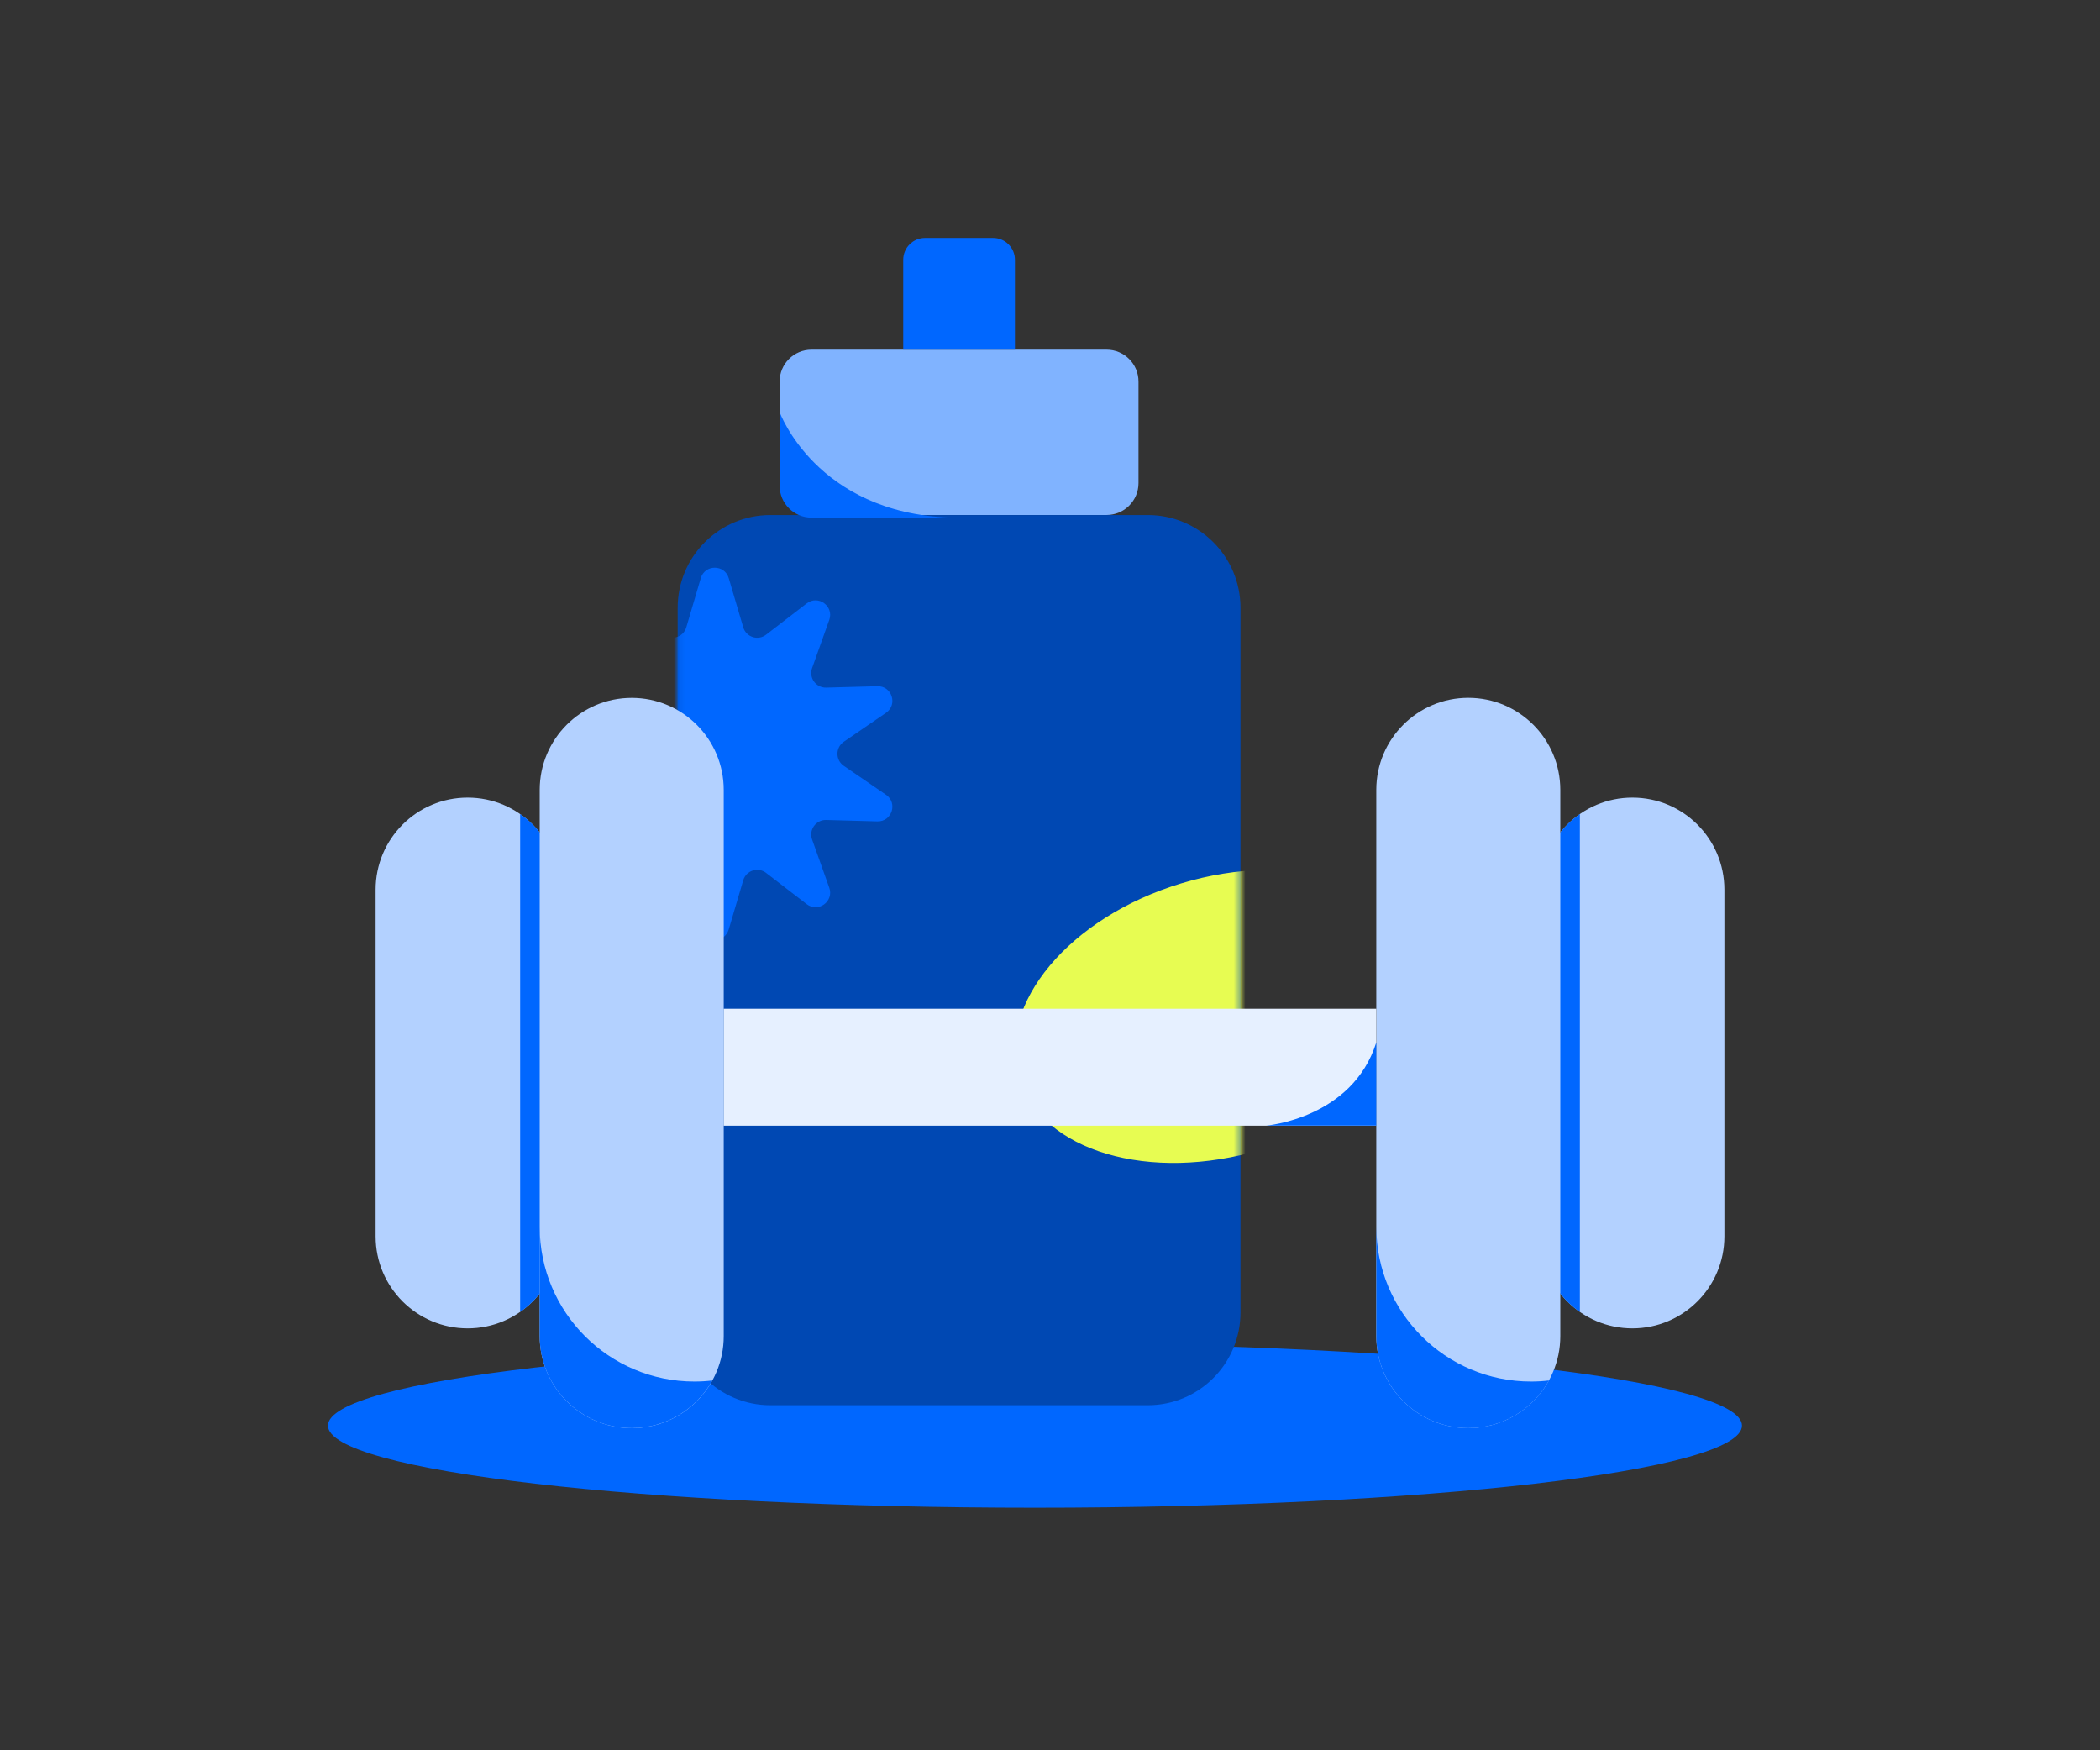
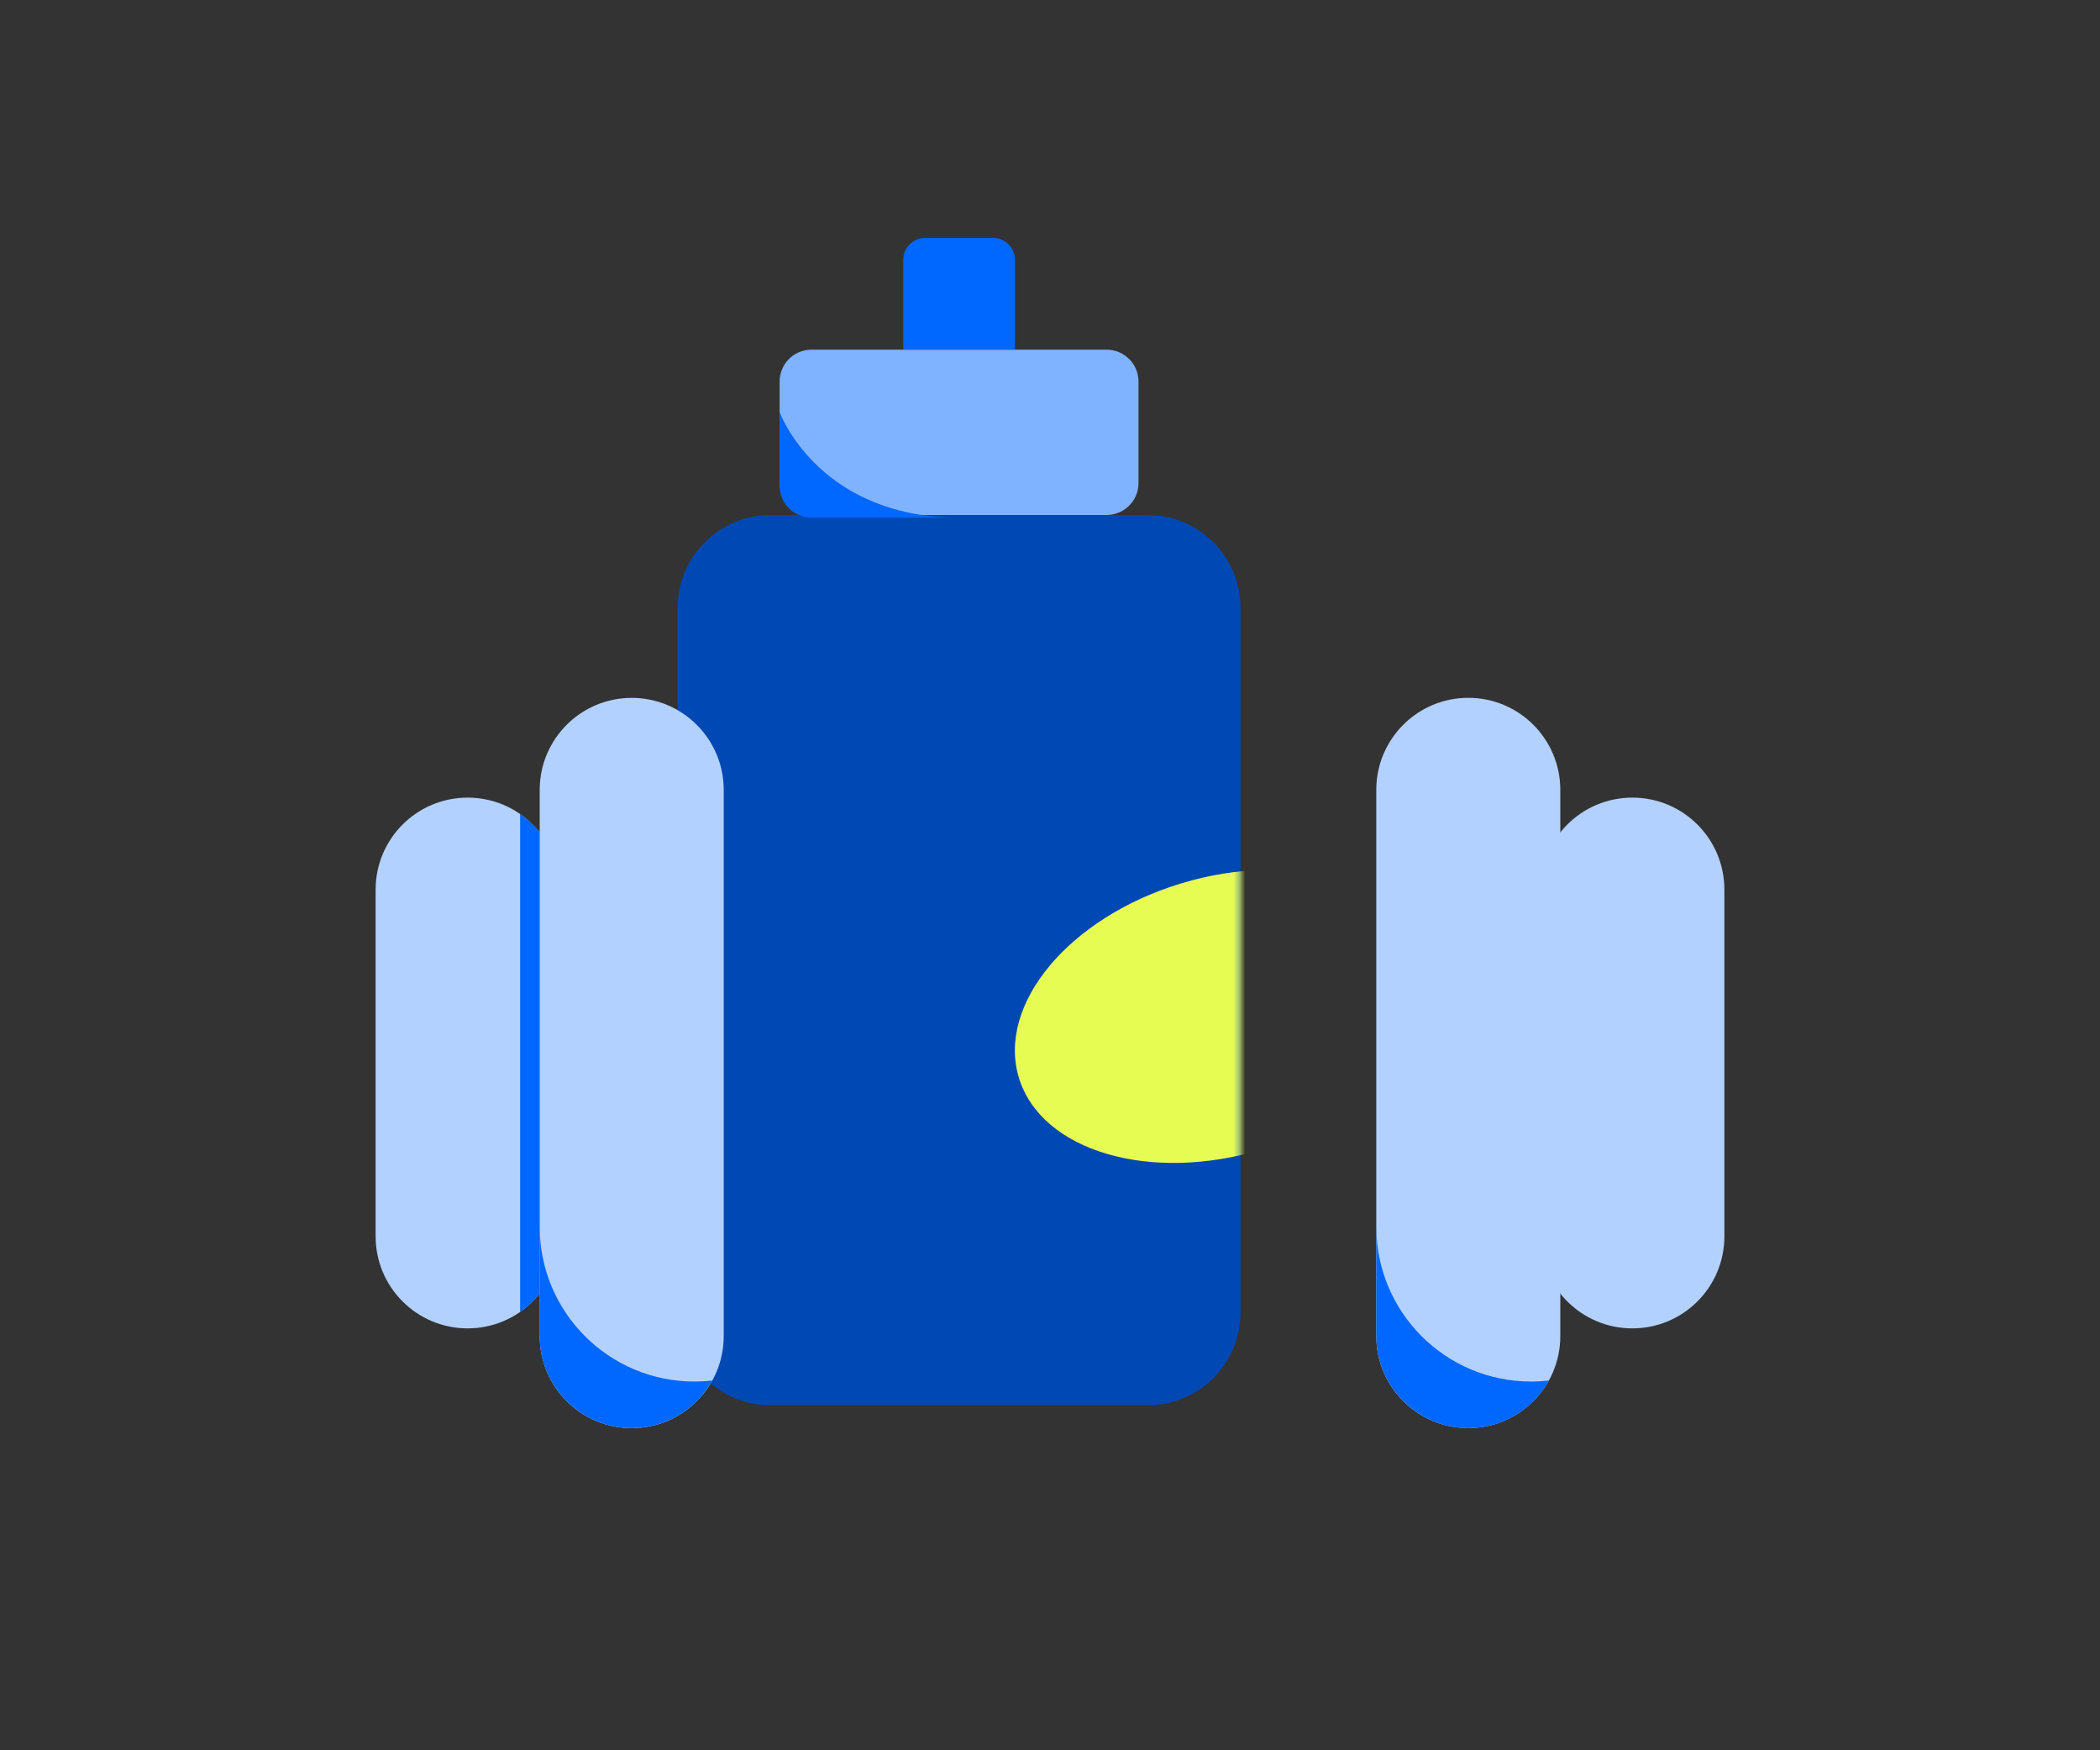
<svg xmlns="http://www.w3.org/2000/svg" width="360" height="300" viewBox="0 0 360 300" fill="none">
  <rect x="0" y="0" width="360" height="300" fill="#333333" stroke="none" />
-   <path d="M177.423 258.423C244.36 258.423 298.623 252.123 298.623 244.351C298.623 236.579 244.36 230.279 177.423 230.279C110.487 230.279 56.224 236.579 56.224 244.351C56.224 252.123 110.487 258.423 177.423 258.423Z" fill="#0067FF" />
  <path d="M196.756 88.277H132.069C123.289 88.277 116.171 95.395 116.171 104.175V224.961C116.171 233.741 123.289 240.858 132.069 240.858H196.756C205.536 240.858 212.653 233.741 212.653 224.961V104.175C212.653 95.395 205.536 88.277 196.756 88.277Z" fill="#0048B3" />
  <mask id="mask0_68_2242" style="mask-type:luminance" maskUnits="userSpaceOnUse" x="116" y="88" width="97" height="153">
    <path d="M196.756 88.277H132.069C123.289 88.277 116.171 95.395 116.171 104.175V224.961C116.171 233.741 123.289 240.858 132.069 240.858H196.756C205.536 240.858 212.653 233.741 212.653 224.961V104.175C212.653 95.395 205.536 88.277 196.756 88.277Z" fill="white" />
  </mask>
  <g mask="url(#mask0_68_2242)">
    <path d="M216.314 197.032C235.518 191.241 248.007 176.33 244.206 163.728C240.406 151.125 221.757 145.603 202.552 151.394C183.347 157.185 170.859 172.096 174.659 184.699C178.459 197.301 197.109 202.823 216.314 197.032Z" fill="#E7FC52" />
-     <path d="M124.925 99.096L127.411 107.519C127.907 109.204 129.938 109.865 131.325 108.791L138.287 103.431C140.261 101.912 142.994 103.902 142.16 106.247L139.212 114.522C138.626 116.174 139.881 117.9 141.632 117.859L150.41 117.619C152.896 117.553 153.945 120.765 151.889 122.178L144.646 127.141C143.201 128.132 143.201 130.271 144.646 131.262L151.889 136.225C153.945 137.629 152.896 140.85 150.41 140.784L141.632 140.544C139.881 140.495 138.626 142.221 139.212 143.881L142.16 152.155C142.994 154.501 140.261 156.491 138.287 154.971L131.325 149.612C129.938 148.538 127.907 149.199 127.411 150.884L124.925 159.307C124.223 161.694 120.837 161.694 120.135 159.307L117.65 150.884C117.154 149.199 115.123 148.538 113.735 149.612L106.773 154.971C104.8 156.491 102.066 154.501 102.9 152.155L105.849 143.881C106.435 142.229 105.18 140.503 103.429 140.544L94.65 140.784C92.165 140.85 91.116 137.637 93.172 136.225L100.415 131.262C101.86 130.271 101.86 128.132 100.415 127.141L93.172 122.178C91.116 120.774 92.165 117.553 94.65 117.619L103.429 117.859C105.18 117.908 106.435 116.182 105.849 114.522L102.9 106.247C102.066 103.902 104.8 101.912 106.773 103.431L113.735 108.791C115.123 109.865 117.154 109.204 117.65 107.519L120.135 99.096C120.837 96.709 124.223 96.709 124.925 99.096Z" fill="#0067FF" />
  </g>
  <path d="M189.704 59.935H139.113C136.094 59.935 133.646 62.382 133.646 65.402V82.802C133.646 85.821 136.094 88.269 139.113 88.269H189.704C192.723 88.269 195.171 85.821 195.171 82.802V65.402C195.171 62.382 192.723 59.935 189.704 59.935Z" fill="#80B3FF" />
  <path d="M158.586 40.784H170.239C172.312 40.784 173.988 42.468 173.988 44.533V59.935H154.837V44.533C154.837 42.46 156.522 40.784 158.586 40.784Z" fill="#0067FF" />
  <path d="M162.872 88.723H139.113C136.091 88.723 133.646 86.27 133.646 83.256V70.621C133.646 70.621 139.856 87.864 162.881 88.723H162.872Z" fill="#0067FF" />
  <path d="M95.939 152.486C95.939 143.774 88.877 136.712 80.165 136.712C71.454 136.712 64.392 143.774 64.392 152.486V211.913C64.392 220.624 71.454 227.686 80.165 227.686C88.877 227.686 95.939 220.624 95.939 211.913V152.486Z" fill="#B3D1FF" />
  <path d="M124.066 135.391C124.066 126.68 117.004 119.618 108.293 119.618C99.582 119.618 92.52 126.68 92.52 135.391V229.016C92.52 237.727 99.582 244.789 108.293 244.789C117.004 244.789 124.066 237.727 124.066 229.016V135.391Z" fill="#B3D1FF" />
  <path d="M92.52 142.675V221.724C91.57 222.929 90.439 223.995 89.167 224.87V139.529C89.943 140.065 90.67 140.668 91.33 141.329C91.752 141.75 92.156 142.204 92.52 142.675Z" fill="#0067FF" />
  <path d="M264.061 211.913C264.061 220.624 271.123 227.686 279.835 227.686C288.546 227.686 295.608 220.624 295.608 211.913V152.486C295.608 143.774 288.546 136.712 279.835 136.712C271.123 136.712 264.061 143.774 264.061 152.486V211.913Z" fill="#B3D1FF" />
  <path d="M235.934 229.007C235.934 237.719 242.996 244.781 251.707 244.781C260.418 244.781 267.48 237.719 267.48 229.007V135.383C267.48 126.671 260.418 119.609 251.707 119.609C242.996 119.609 235.934 126.671 235.934 135.383V229.007Z" fill="#B3D1FF" />
-   <path d="M267.48 142.675V221.724C268.43 222.929 269.562 223.995 270.833 224.87V139.529C270.057 140.065 269.33 140.668 268.67 141.329C268.248 141.75 267.844 142.204 267.48 142.675Z" fill="#0067FF" />
-   <path d="M235.934 172.9H124.058V192.943H235.934V172.9Z" fill="#E6F0FF" />
-   <path d="M235.942 178.656V192.935H217.022C217.022 192.935 231.829 191.762 235.942 178.656Z" fill="#0067FF" />
  <path d="M122.109 236.613C119.433 241.477 114.247 244.781 108.293 244.781C99.589 244.781 92.52 237.72 92.52 229.016V210.286C92.52 224.928 104.395 236.795 119.037 236.795C120.078 236.795 121.102 236.737 122.109 236.613Z" fill="#0067FF" />
  <path d="M265.531 236.613C262.856 241.477 257.67 244.781 251.715 244.781C243.011 244.781 235.942 237.72 235.942 229.016V210.286C235.942 224.928 247.817 236.795 262.459 236.795C263.5 236.795 264.524 236.737 265.531 236.613Z" fill="#0067FF" />
</svg>